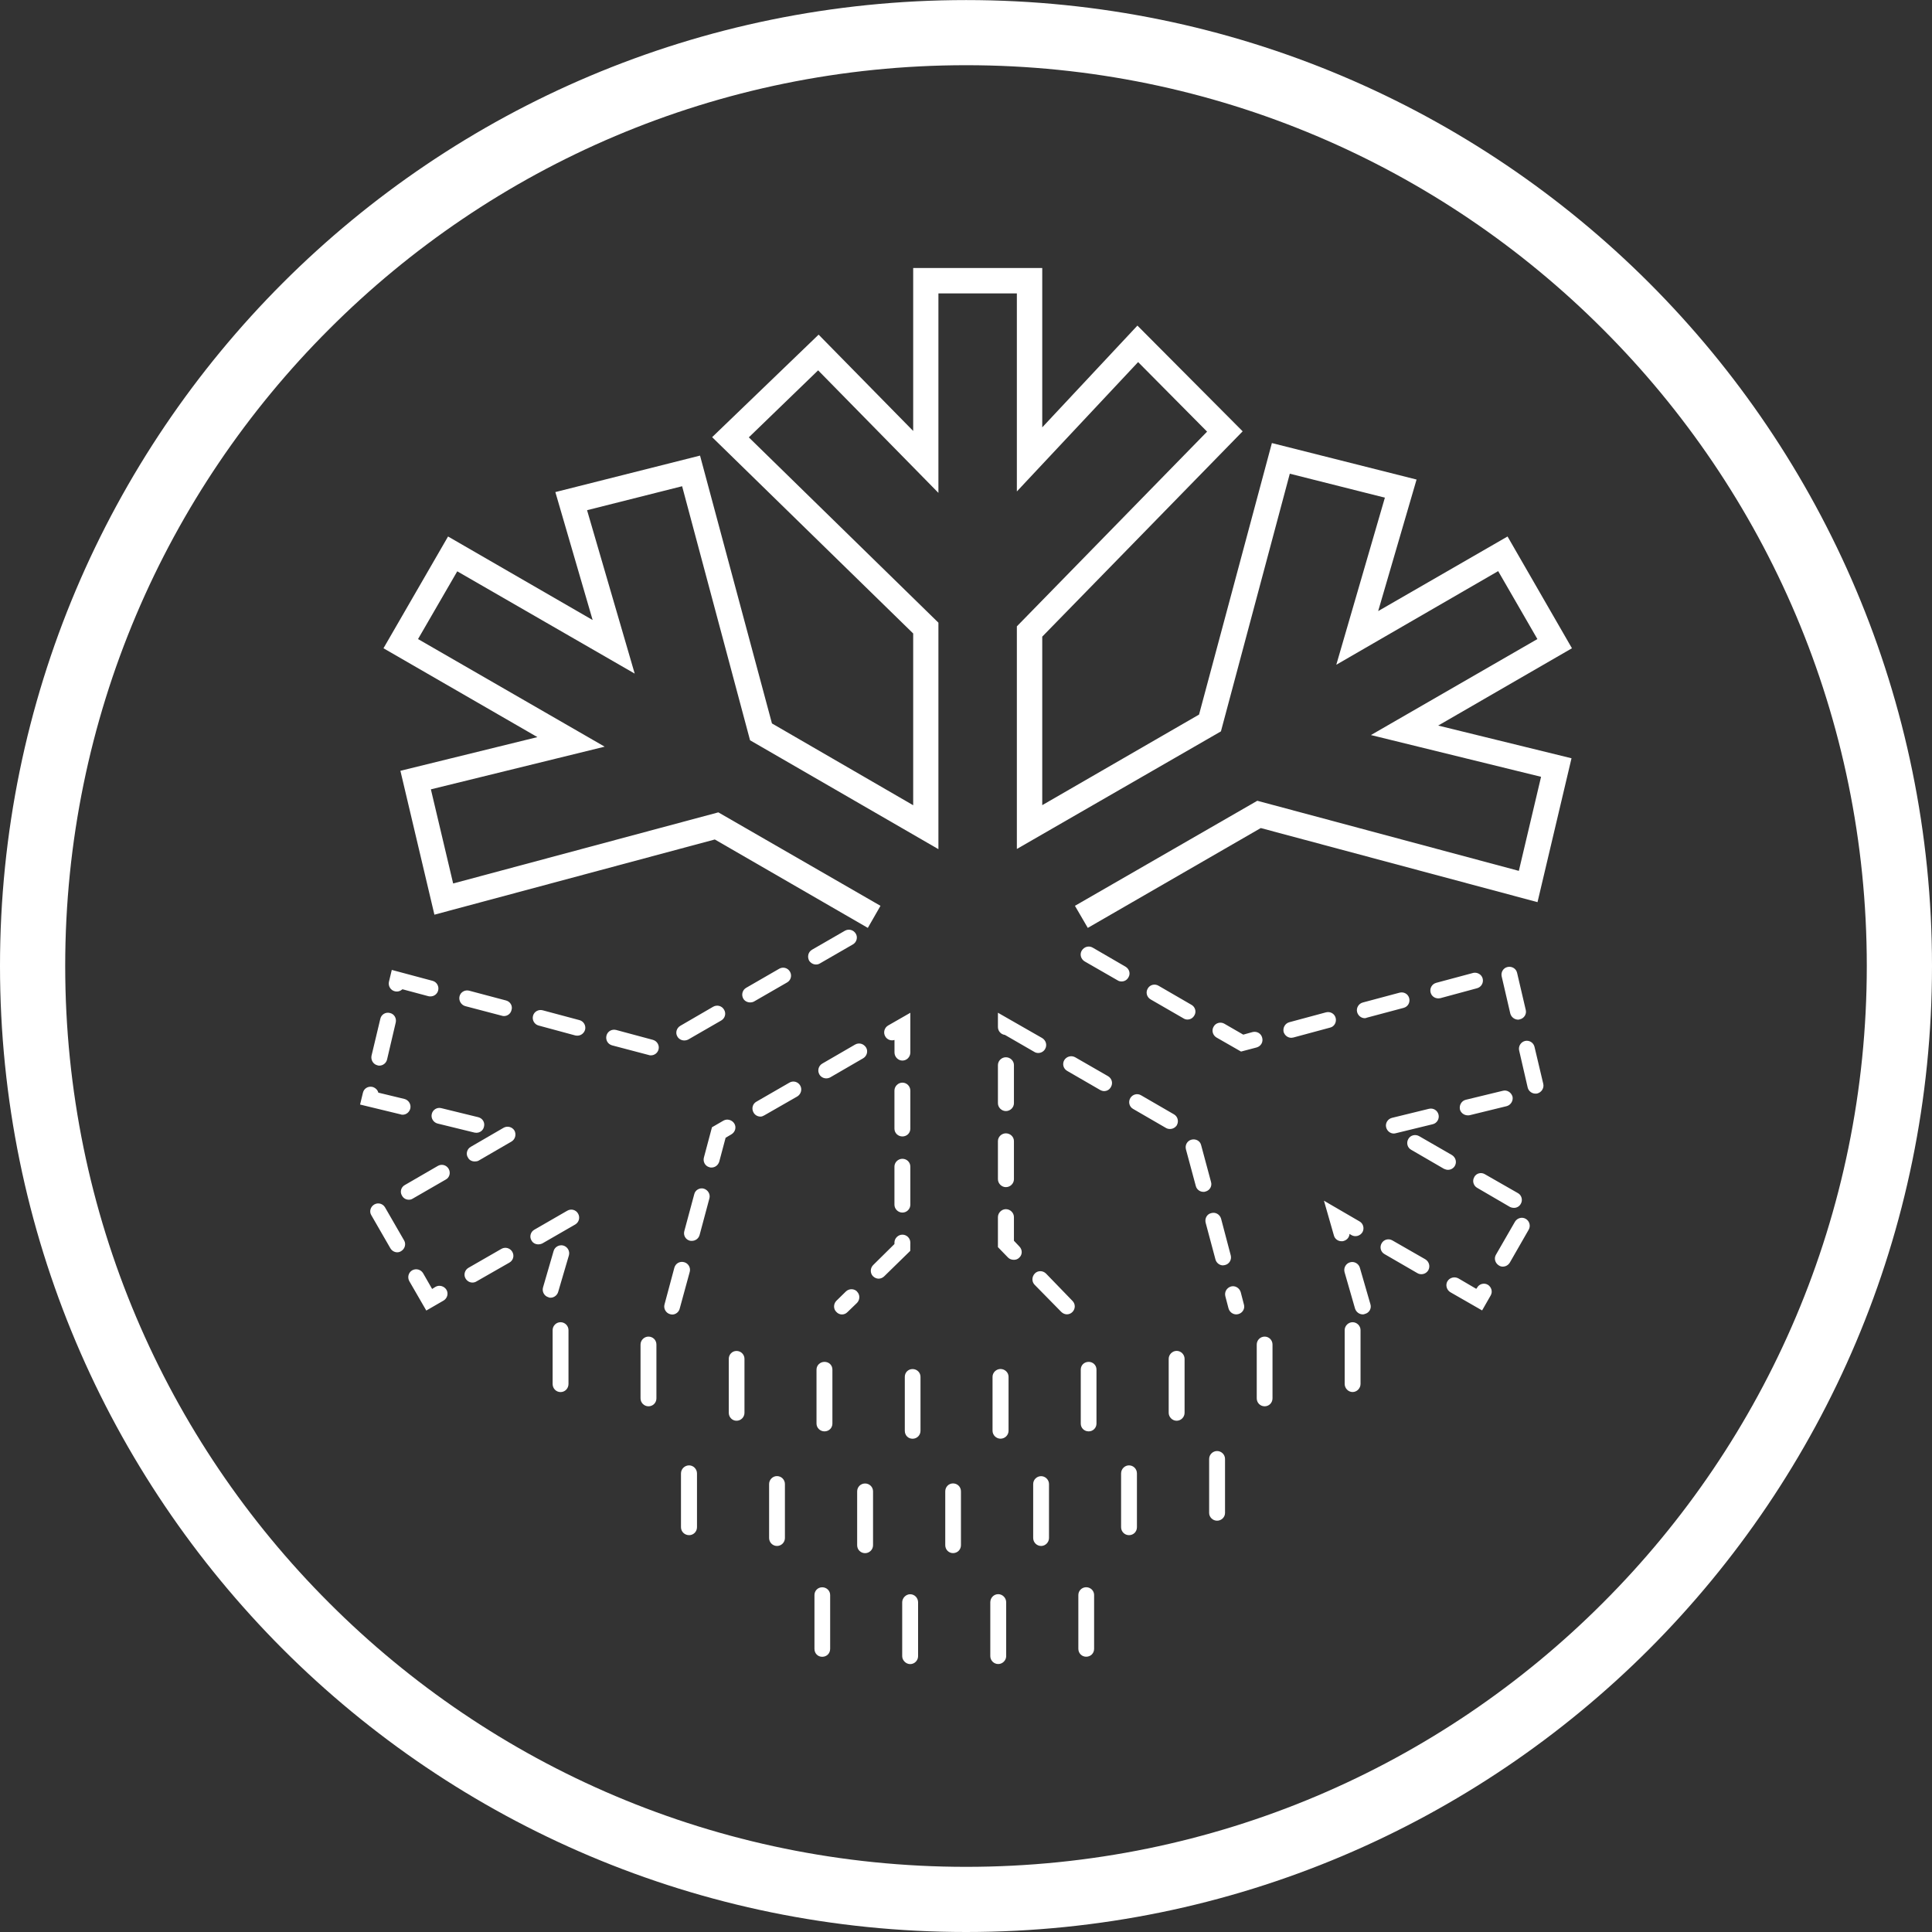
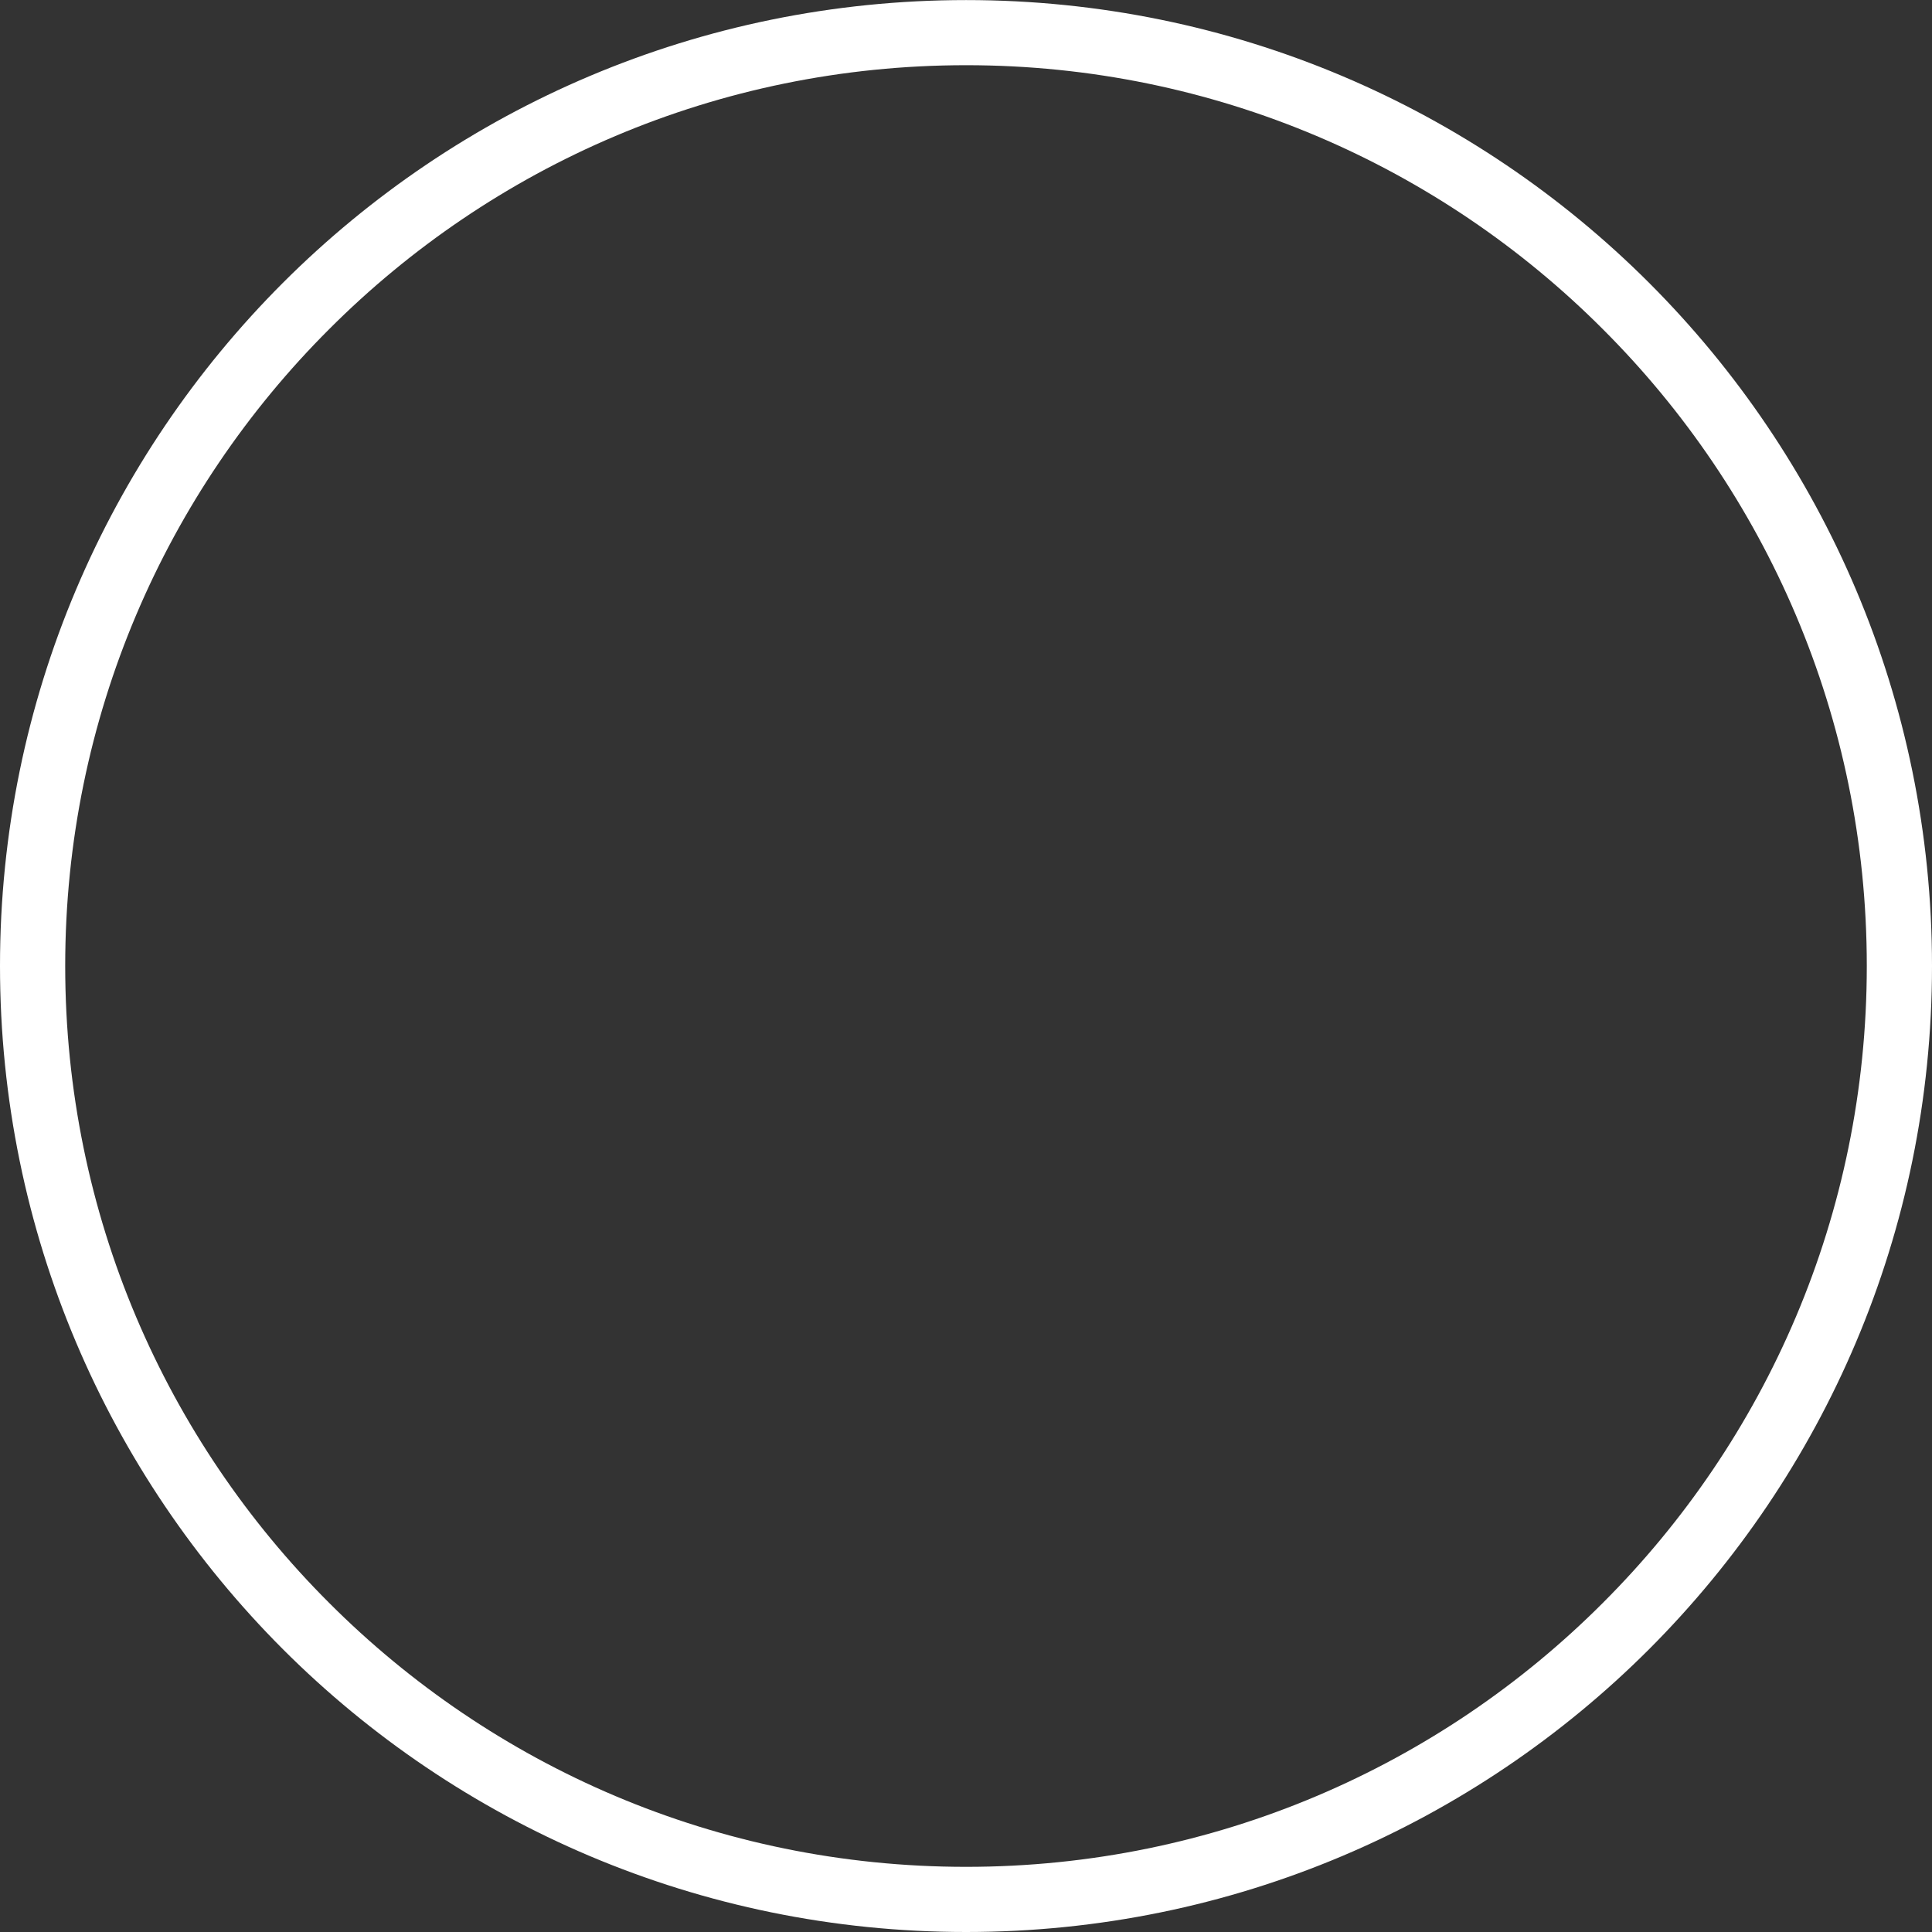
<svg xmlns="http://www.w3.org/2000/svg" width="80" height="80" viewBox="0 0 80 80" fill="none">
  <rect x="0" y="0" width="80" height="80" fill="#333333" stroke="none" />
  <g clip-path="url(#clip0_48_64)">
    <path d="M80 39.996C80 51.047 75.524 61.041 68.287 68.289C61.051 75.524 51.044 80 40.006 80C28.956 80 18.948 75.524 11.713 68.289C4.476 61.041 0 51.047 0 39.996C0 28.956 4.476 18.951 11.713 11.713C18.948 4.478 28.956 0.003 40.006 0.003C51.044 0.003 61.051 4.478 68.287 11.713C75.524 18.951 80 28.956 80 39.996ZM66.37 66.373C73.125 59.628 77.3 50.304 77.3 39.996C77.3 29.698 73.125 20.375 66.37 13.63C59.626 6.875 50.302 2.7 40.006 2.7C29.698 2.7 20.375 6.875 13.63 13.63C6.875 20.375 2.7 29.698 2.7 39.996C2.7 50.304 6.875 59.628 13.63 66.373C20.375 73.127 29.698 77.302 40.006 77.302C50.302 77.302 59.626 73.127 66.37 66.373Z" fill="white" />
-     <path d="M50.145 48.938L49.737 47.42C49.698 47.243 49.513 47.145 49.336 47.191C49.159 47.238 49.061 47.415 49.107 47.592L49.516 49.111C49.554 49.255 49.685 49.352 49.829 49.352C49.858 49.352 49.889 49.352 49.917 49.339C50.094 49.293 50.199 49.116 50.145 48.938ZM48.732 46.588C48.82 46.428 48.766 46.23 48.609 46.141L47.247 45.352C47.09 45.259 46.893 45.318 46.803 45.47C46.71 45.627 46.762 45.83 46.918 45.917L48.28 46.706C48.331 46.737 48.391 46.749 48.444 46.749C48.563 46.749 48.668 46.69 48.735 46.588M51.376 53.507C51.322 53.329 51.145 53.224 50.975 53.27C50.798 53.322 50.693 53.494 50.739 53.676L50.87 54.177C50.914 54.329 51.047 54.426 51.191 54.426C51.219 54.426 51.25 54.419 51.276 54.414C51.456 54.367 51.561 54.182 51.507 54.013L51.376 53.507ZM50.646 52.394C50.677 52.394 50.706 52.386 50.731 52.381C50.903 52.338 51.009 52.16 50.962 51.98L50.562 50.462C50.51 50.285 50.33 50.179 50.153 50.233C49.976 50.272 49.878 50.457 49.924 50.634L50.33 52.153C50.369 52.297 50.502 52.397 50.646 52.397M45.883 44.563L44.521 43.779C44.357 43.689 44.161 43.748 44.069 43.898C43.977 44.057 44.031 44.255 44.192 44.345L45.554 45.133C45.605 45.162 45.665 45.18 45.718 45.18C45.837 45.18 45.942 45.12 46.001 45.01C46.094 44.851 46.04 44.656 45.883 44.563ZM42.828 43.556C42.88 43.589 42.938 43.602 42.992 43.602C43.103 43.602 43.216 43.543 43.275 43.438C43.368 43.281 43.314 43.083 43.157 42.985L41.322 41.935V42.526C41.322 42.695 41.448 42.834 41.613 42.854L42.828 43.556ZM43.314 52.736C43.183 52.605 42.977 52.605 42.854 52.728C42.723 52.862 42.715 53.065 42.838 53.196L43.941 54.319C44.007 54.385 44.092 54.424 44.177 54.424C44.257 54.424 44.344 54.393 44.408 54.326C44.532 54.2 44.539 53.997 44.408 53.866L43.314 52.736ZM41.322 45.681C41.322 45.858 41.474 46.007 41.651 46.007C41.834 46.007 41.985 45.858 41.985 45.681V44.103C41.985 43.926 41.834 43.779 41.651 43.779C41.474 43.779 41.322 43.926 41.322 44.103V45.681ZM41.985 51.377V50.398C41.985 50.221 41.834 50.069 41.651 50.069C41.474 50.069 41.322 50.221 41.322 50.398V51.641L41.741 52.073C41.808 52.14 41.895 52.166 41.985 52.166C42.065 52.166 42.145 52.14 42.209 52.073C42.34 51.95 42.34 51.747 42.209 51.613L41.985 51.377ZM41.322 48.828C41.322 49.005 41.474 49.157 41.651 49.157C41.834 49.157 41.985 49.005 41.985 48.828V47.25C41.985 47.073 41.834 46.929 41.651 46.929C41.474 46.929 41.322 47.073 41.322 47.25V48.828ZM49.01 42.171C49.064 42.204 49.115 42.217 49.169 42.217C49.287 42.217 49.393 42.158 49.457 42.045C49.549 41.894 49.49 41.691 49.334 41.606L47.972 40.817C47.815 40.724 47.612 40.776 47.525 40.935C47.432 41.092 47.486 41.29 47.643 41.382L49.01 42.171ZM52.263 42.965C52.219 42.795 52.047 42.69 51.862 42.736L51.481 42.842L50.693 42.387C50.541 42.302 50.338 42.353 50.253 42.513C50.161 42.664 50.215 42.867 50.371 42.96L51.389 43.543L52.034 43.373C52.211 43.322 52.316 43.15 52.263 42.965ZM46.723 40.475C46.823 40.319 46.762 40.121 46.605 40.028L45.246 39.239C45.087 39.147 44.891 39.201 44.791 39.365C44.699 39.522 44.76 39.72 44.917 39.812L46.276 40.593C46.327 40.627 46.386 40.64 46.441 40.64C46.559 40.64 46.664 40.581 46.723 40.475ZM61.607 53.198C61.45 53.106 61.247 53.165 61.163 53.322L61.129 53.368L60.387 52.934C60.227 52.849 60.024 52.9 59.932 53.06C59.847 53.209 59.901 53.414 60.055 53.507L61.371 54.262L61.725 53.643C61.818 53.486 61.756 53.291 61.607 53.198ZM60.24 48.281C60.333 48.124 60.279 47.926 60.122 47.828L58.763 47.045C58.603 46.955 58.401 47.006 58.316 47.163C58.223 47.322 58.277 47.525 58.434 47.61L59.793 48.399C59.852 48.425 59.904 48.44 59.958 48.44C60.071 48.44 60.181 48.381 60.24 48.281ZM59.02 52.145L57.658 51.364C57.501 51.271 57.298 51.323 57.211 51.482C57.118 51.639 57.172 51.842 57.329 51.929L58.691 52.718C58.742 52.749 58.801 52.762 58.855 52.762C58.974 52.762 59.079 52.703 59.143 52.597C59.23 52.44 59.179 52.243 59.02 52.145ZM55.307 42.15C55.261 41.973 55.084 41.873 54.906 41.919L53.388 42.328C53.216 42.374 53.113 42.551 53.151 42.728C53.198 42.88 53.329 42.973 53.473 42.973C53.501 42.973 53.527 42.962 53.56 42.96L55.076 42.551C55.248 42.513 55.353 42.328 55.307 42.15ZM56.307 52.487C56.255 52.322 56.075 52.217 55.898 52.271C55.728 52.322 55.628 52.499 55.675 52.677L56.109 54.185C56.155 54.329 56.286 54.426 56.43 54.426C56.458 54.426 56.497 54.419 56.522 54.406C56.7 54.36 56.8 54.177 56.746 54.005L56.307 52.487ZM63.179 50.47C63.023 50.377 62.825 50.436 62.732 50.588L61.944 51.955C61.851 52.111 61.913 52.309 62.069 52.402C62.121 52.435 62.172 52.448 62.226 52.448C62.344 52.448 62.45 52.389 62.517 52.284L63.298 50.922C63.39 50.765 63.336 50.562 63.179 50.47ZM63.542 43.353C63.503 43.175 63.326 43.062 63.146 43.104C62.969 43.15 62.866 43.327 62.904 43.497L63.259 45.036C63.298 45.187 63.436 45.285 63.58 45.285C63.608 45.285 63.634 45.285 63.66 45.277C63.832 45.231 63.943 45.054 63.904 44.882L63.542 43.353ZM63.179 41.822L62.82 40.285C62.781 40.105 62.601 40.002 62.424 40.041C62.247 40.08 62.141 40.257 62.182 40.434L62.537 41.965C62.576 42.117 62.714 42.222 62.866 42.222C62.884 42.222 62.91 42.215 62.93 42.209C63.108 42.171 63.221 41.994 63.179 41.822ZM55.88 51.094L55.965 51.145C56.122 51.233 56.319 51.179 56.417 51.022C56.504 50.865 56.45 50.66 56.294 50.575L54.822 49.719L55.235 51.161C55.274 51.305 55.407 51.397 55.551 51.397C55.585 51.397 55.618 51.397 55.644 51.384C55.782 51.343 55.875 51.225 55.88 51.094ZM60.453 45.943C60.492 46.087 60.631 46.184 60.777 46.184C60.803 46.184 60.828 46.184 60.854 46.179L62.386 45.804C62.558 45.758 62.668 45.58 62.63 45.408C62.578 45.231 62.401 45.12 62.229 45.167L60.697 45.539C60.52 45.58 60.415 45.763 60.453 45.94M60.988 40.29L59.474 40.696C59.297 40.742 59.192 40.92 59.238 41.097C59.277 41.249 59.41 41.341 59.562 41.341C59.588 41.341 59.613 41.333 59.639 41.333L61.165 40.92C61.335 40.873 61.44 40.696 61.394 40.519C61.35 40.347 61.165 40.244 60.988 40.288M61.047 48.741C60.954 48.89 61.008 49.095 61.165 49.185L62.524 49.977C62.576 50.002 62.635 50.015 62.694 50.015C62.807 50.015 62.912 49.956 62.971 49.851C63.064 49.699 63.01 49.488 62.853 49.404L61.486 48.622C61.335 48.53 61.132 48.576 61.044 48.741M57.951 41.105L56.432 41.511C56.255 41.557 56.15 41.742 56.196 41.911C56.235 42.055 56.366 42.161 56.512 42.161C56.538 42.161 56.576 42.153 56.597 42.14L58.12 41.734C58.298 41.688 58.398 41.511 58.352 41.333C58.306 41.156 58.128 41.058 57.951 41.105ZM57.643 46.287C57.465 46.328 57.352 46.511 57.398 46.683C57.437 46.834 57.568 46.937 57.715 46.937C57.748 46.937 57.766 46.929 57.799 46.924L59.325 46.552C59.503 46.511 59.608 46.328 59.567 46.156C59.523 45.979 59.351 45.868 59.166 45.914L57.643 46.287ZM23.489 50.133L22.122 50.922C21.971 51.007 21.914 51.21 22.006 51.361C22.063 51.472 22.176 51.526 22.289 51.526C22.346 51.526 22.405 51.513 22.459 51.487L23.818 50.704C23.977 50.611 24.029 50.408 23.936 50.251C23.844 50.092 23.648 50.041 23.489 50.133ZM23.332 51.577C23.16 51.526 22.97 51.631 22.924 51.801L22.484 53.314C22.438 53.483 22.536 53.669 22.708 53.715C22.741 53.735 22.767 53.735 22.8 53.735C22.937 53.735 23.075 53.635 23.114 53.491L23.556 51.986C23.607 51.808 23.502 51.629 23.332 51.577ZM23.99 42.24L22.472 41.834C22.299 41.788 22.117 41.886 22.071 42.063C22.024 42.24 22.13 42.418 22.299 42.464L23.826 42.877C23.851 42.877 23.877 42.885 23.903 42.885C24.054 42.885 24.18 42.788 24.226 42.644C24.273 42.466 24.167 42.284 23.99 42.24ZM27.032 43.057L25.514 42.649C25.336 42.603 25.159 42.703 25.113 42.88C25.067 43.057 25.164 43.235 25.344 43.286L26.868 43.687C26.896 43.7 26.919 43.7 26.952 43.7C27.099 43.7 27.23 43.602 27.268 43.458C27.315 43.286 27.209 43.104 27.032 43.057ZM28.332 43.083C28.391 43.083 28.445 43.07 28.499 43.044L29.866 42.256C30.023 42.163 30.077 41.965 29.982 41.809C29.892 41.649 29.694 41.598 29.537 41.683L28.175 42.474C28.011 42.567 27.957 42.77 28.049 42.921C28.109 43.026 28.222 43.083 28.332 43.083ZM32.592 40.681C32.749 40.593 32.803 40.39 32.71 40.234C32.618 40.074 32.42 40.023 32.263 40.115L30.896 40.904C30.745 40.989 30.686 41.192 30.778 41.351C30.837 41.457 30.955 41.508 31.061 41.508C31.12 41.508 31.179 41.495 31.225 41.469L32.592 40.681ZM20.848 46.701L19.494 47.487C19.337 47.574 19.278 47.785 19.378 47.934C19.43 48.039 19.543 48.093 19.653 48.093C19.712 48.093 19.771 48.086 19.817 48.06L21.177 47.271C21.336 47.178 21.387 46.975 21.303 46.816C21.21 46.66 21.005 46.608 20.848 46.701ZM33.954 39.892L35.313 39.108C35.472 39.018 35.529 38.813 35.436 38.661C35.344 38.505 35.148 38.451 34.989 38.538L33.622 39.327C33.466 39.419 33.419 39.614 33.504 39.779C33.571 39.879 33.676 39.938 33.789 39.938C33.846 39.938 33.9 39.925 33.954 39.892ZM20.784 42.06C20.812 42.068 20.835 42.073 20.868 42.073C21.015 42.073 21.146 41.973 21.179 41.829C21.238 41.66 21.133 41.475 20.956 41.428L19.43 41.023C19.26 40.976 19.075 41.074 19.029 41.251C18.985 41.428 19.088 41.606 19.26 41.66L20.784 42.06ZM17.911 40.614L16.223 40.162L16.105 40.655C16.066 40.832 16.177 41.01 16.354 41.048C16.467 41.074 16.578 41.041 16.665 40.963L17.741 41.251C17.772 41.259 17.801 41.259 17.826 41.259C17.973 41.259 18.104 41.161 18.142 41.017C18.189 40.845 18.088 40.66 17.911 40.614ZM17.88 46.123C17.834 46.3 17.945 46.477 18.117 46.523L19.648 46.898C19.674 46.898 19.699 46.906 19.725 46.906C19.877 46.906 20.008 46.806 20.041 46.654C20.087 46.477 19.982 46.307 19.805 46.261L18.273 45.886C18.096 45.84 17.919 45.953 17.88 46.123ZM15.632 44.113C15.653 44.121 15.684 44.126 15.704 44.126C15.856 44.126 15.994 44.021 16.028 43.869L16.387 42.338C16.426 42.161 16.323 41.983 16.143 41.945C15.966 41.899 15.789 42.009 15.75 42.181L15.383 43.718C15.35 43.895 15.455 44.072 15.632 44.113ZM18.13 48.278L16.768 49.067C16.603 49.154 16.552 49.357 16.644 49.506C16.703 49.619 16.814 49.678 16.927 49.678C16.986 49.678 17.038 49.666 17.091 49.632L18.458 48.843C18.618 48.759 18.669 48.556 18.576 48.396C18.484 48.24 18.289 48.186 18.13 48.278ZM20.766 51.711L19.399 52.497C19.239 52.589 19.188 52.795 19.28 52.944C19.345 53.049 19.45 53.108 19.563 53.108C19.614 53.108 19.674 53.096 19.728 53.062L21.094 52.281C21.254 52.189 21.305 51.993 21.213 51.834C21.12 51.677 20.922 51.623 20.766 51.711ZM18.032 53.286L17.893 53.373L17.521 52.723C17.428 52.564 17.223 52.512 17.066 52.602C16.909 52.695 16.863 52.893 16.948 53.049L17.652 54.267L18.368 53.853C18.52 53.761 18.579 53.563 18.487 53.407C18.394 53.255 18.189 53.193 18.032 53.286ZM16.673 46.158C16.817 46.158 16.948 46.058 16.989 45.907C17.032 45.729 16.922 45.552 16.75 45.506L15.665 45.244C15.64 45.131 15.542 45.041 15.424 45.007C15.239 44.966 15.069 45.072 15.028 45.249L14.91 45.737L16.588 46.143C16.619 46.156 16.639 46.158 16.673 46.158ZM15.943 49.994C15.851 49.838 15.655 49.784 15.496 49.876C15.339 49.969 15.28 50.172 15.378 50.323L16.161 51.682C16.226 51.795 16.339 51.855 16.449 51.855C16.5 51.855 16.555 51.842 16.608 51.808C16.765 51.716 16.824 51.513 16.732 51.361L15.943 49.994ZM29.139 49.218C28.969 49.172 28.784 49.278 28.746 49.455L28.337 50.973C28.286 51.151 28.389 51.328 28.561 51.374C28.594 51.382 28.62 51.382 28.646 51.382C28.792 51.382 28.928 51.289 28.969 51.138L29.375 49.622C29.422 49.45 29.316 49.27 29.139 49.218ZM30.408 46.526C30.316 46.374 30.113 46.315 29.961 46.4L29.481 46.678L29.147 47.931C29.1 48.111 29.203 48.288 29.375 48.332C29.401 48.345 29.434 48.345 29.46 48.345C29.612 48.345 29.738 48.247 29.784 48.096L30.046 47.112L30.282 46.973C30.442 46.88 30.501 46.683 30.408 46.526ZM28.324 52.263C28.147 52.217 27.975 52.315 27.924 52.492L27.515 54.018C27.469 54.188 27.574 54.373 27.752 54.419C27.78 54.424 27.805 54.432 27.839 54.432C27.975 54.432 28.114 54.331 28.147 54.18L28.561 52.664C28.607 52.492 28.502 52.307 28.324 52.263ZM32.687 44.83L31.32 45.619C31.163 45.704 31.11 45.907 31.202 46.066C31.261 46.176 31.374 46.236 31.492 46.236C31.544 46.236 31.595 46.215 31.649 46.184L33.016 45.401C33.167 45.308 33.227 45.105 33.134 44.948C33.042 44.789 32.839 44.738 32.687 44.83ZM37.695 51.454C37.695 51.276 37.551 51.125 37.366 51.125C37.188 51.125 37.037 51.276 37.037 51.454V51.513L36.158 52.381C36.027 52.512 36.027 52.715 36.143 52.841C36.207 52.905 36.294 52.947 36.379 52.947C36.464 52.947 36.544 52.913 36.608 52.854L37.692 51.795L37.695 51.454ZM37.695 41.937L36.775 42.464C36.618 42.556 36.564 42.759 36.657 42.916C36.736 43.055 36.901 43.109 37.039 43.062V43.581C37.039 43.764 37.191 43.916 37.366 43.916C37.551 43.916 37.695 43.764 37.695 43.581V41.937ZM37.695 45.159C37.695 44.982 37.551 44.83 37.366 44.83C37.188 44.83 37.037 44.982 37.037 45.159V46.734C37.037 46.919 37.188 47.058 37.366 47.058C37.551 47.058 37.695 46.919 37.695 46.734V45.159ZM34.049 44.041C33.889 44.134 33.838 44.337 33.931 44.494C33.99 44.594 34.1 44.653 34.213 44.653C34.265 44.653 34.324 44.64 34.378 44.612L35.739 43.823C35.896 43.733 35.955 43.528 35.863 43.376C35.763 43.219 35.572 43.16 35.408 43.253L34.049 44.041ZM37.366 47.983C37.188 47.983 37.037 48.129 37.037 48.306V49.884C37.037 50.061 37.188 50.21 37.366 50.21C37.551 50.21 37.695 50.061 37.695 49.884V48.306C37.695 48.129 37.551 47.983 37.366 47.983ZM35.493 53.483C35.369 53.352 35.159 53.352 35.028 53.476L34.632 53.864C34.509 53.99 34.501 54.2 34.632 54.324C34.691 54.391 34.779 54.429 34.863 54.429C34.948 54.429 35.028 54.396 35.092 54.331L35.488 53.949C35.611 53.818 35.619 53.615 35.488 53.483M65.091 26.843L62.424 22.215L57.067 25.304L58.657 19.857L52.666 18.346L49.65 29.589L43.157 33.34V26.362L51.456 17.86L47.098 13.482L43.157 17.696V11.098H37.813V17.845L33.897 13.857L29.488 18.102L37.813 26.231V33.343L31.965 29.956L28.987 18.865L22.996 20.376L24.54 25.674L18.553 22.215L15.879 26.843L22.253 30.522L16.58 31.917L17.988 37.875L29.599 34.761L35.935 38.422L36.459 37.508L29.745 33.638L18.764 36.583L17.842 32.685L25.038 30.918L17.31 26.462L18.934 23.657L26.282 27.893L24.309 21.126L28.245 20.134L31.058 30.653L38.858 35.162V25.784L31.007 18.11L33.877 15.335L38.858 20.409V12.149H42.106V20.35L47.127 14.993L49.983 17.873L42.106 25.936V35.154L50.556 30.285L53.408 19.615L57.345 20.607L55.333 27.526L62.036 23.649L63.66 26.462L56.767 30.437L63.812 32.166L62.892 36.061L52.062 33.158L44.511 37.508L45.043 38.422L52.206 34.288L63.665 37.356L65.073 31.398L59.552 30.044L65.091 26.843ZM23.212 54.75C23.026 54.75 22.883 54.902 22.883 55.079V57.307C22.883 57.492 23.026 57.643 23.212 57.643C23.396 57.643 23.54 57.492 23.54 57.307V55.079C23.54 54.902 23.396 54.75 23.212 54.75ZM37.787 56.69C37.602 56.69 37.466 56.834 37.466 57.011V59.246C37.466 59.431 37.602 59.575 37.787 59.575C37.972 59.575 38.116 59.429 38.116 59.246V57.011C38.116 56.834 37.972 56.69 37.787 56.69ZM37.687 66.014C37.517 66.014 37.358 66.165 37.358 66.35V68.578C37.358 68.755 37.517 68.907 37.687 68.907C37.872 68.907 38.016 68.755 38.016 68.578V66.35C38.016 66.165 37.872 66.014 37.687 66.014ZM34.046 65.726C33.864 65.726 33.725 65.87 33.725 66.047V68.275C33.725 68.465 33.864 68.604 34.046 68.604C34.231 68.604 34.375 68.465 34.375 68.275V66.047C34.375 65.87 34.231 65.726 34.046 65.726ZM35.822 61.428C35.637 61.428 35.493 61.572 35.493 61.757V63.984C35.493 64.169 35.637 64.313 35.822 64.313C35.999 64.313 36.151 64.169 36.151 63.984V61.754C36.151 61.569 35.999 61.428 35.822 61.428ZM56.008 54.75C55.831 54.75 55.68 54.899 55.68 55.077V57.304C55.68 57.489 55.831 57.641 56.008 57.641C56.186 57.641 56.337 57.489 56.337 57.304V55.077C56.337 54.899 56.186 54.75 56.008 54.75ZM34.139 56.392C33.961 56.392 33.81 56.531 33.81 56.713V58.948C33.81 59.126 33.961 59.27 34.139 59.27C34.329 59.27 34.468 59.126 34.468 58.948V56.713C34.468 56.531 34.329 56.392 34.139 56.392ZM41.428 56.687C41.256 56.687 41.099 56.831 41.099 57.009V59.244C41.099 59.429 41.256 59.573 41.428 59.573C41.61 59.573 41.762 59.429 41.762 59.244V57.009C41.762 56.831 41.61 56.687 41.428 56.687ZM48.722 55.937C48.545 55.937 48.393 56.089 48.393 56.266V58.501C48.393 58.679 48.545 58.83 48.722 58.83C48.904 58.83 49.051 58.679 49.051 58.501V56.266C49.051 56.089 48.904 55.937 48.722 55.937ZM28.535 60.678C28.35 60.678 28.198 60.827 28.198 61.012V63.239C28.198 63.424 28.35 63.568 28.535 63.568C28.712 63.568 28.861 63.424 28.861 63.239V61.012C28.861 60.827 28.71 60.678 28.535 60.678ZM43.111 61.125C42.926 61.125 42.782 61.274 42.782 61.451V63.686C42.782 63.864 42.926 64.015 43.111 64.015C43.288 64.015 43.437 63.864 43.437 63.686V61.451C43.437 61.274 43.285 61.125 43.111 61.125ZM44.976 65.724C44.799 65.724 44.652 65.868 44.652 66.045V68.272C44.652 68.463 44.799 68.601 44.976 68.601C45.158 68.601 45.305 68.465 45.305 68.272V66.045C45.305 65.868 45.158 65.724 44.976 65.724ZM30.498 55.94C30.316 55.94 30.177 56.089 30.177 56.266V58.501C30.177 58.679 30.316 58.83 30.498 58.83C30.683 58.83 30.827 58.679 30.827 58.501V56.266C30.827 56.089 30.683 55.94 30.498 55.94ZM46.749 60.678C46.572 60.678 46.422 60.827 46.422 61.012V63.239C46.422 63.424 46.572 63.568 46.749 63.568C46.934 63.568 47.078 63.424 47.078 63.239V61.012C47.078 60.827 46.934 60.678 46.749 60.678ZM50.397 60.084C50.22 60.084 50.068 60.23 50.068 60.413V62.648C50.068 62.825 50.22 62.969 50.397 62.969C50.575 62.969 50.726 62.825 50.726 62.648V60.413C50.726 60.23 50.575 60.084 50.397 60.084ZM52.368 55.346C52.185 55.346 52.039 55.493 52.039 55.675V57.903C52.039 58.088 52.185 58.232 52.368 58.232C52.545 58.232 52.692 58.088 52.692 57.903V55.675C52.692 55.49 52.545 55.346 52.368 55.346ZM41.335 66.011C41.15 66.011 41.006 66.163 41.006 66.348V68.576C41.006 68.753 41.15 68.904 41.335 68.904C41.513 68.904 41.664 68.753 41.664 68.576V66.348C41.664 66.163 41.513 66.011 41.335 66.011ZM32.173 61.122C31.991 61.122 31.847 61.274 31.847 61.451V63.686C31.847 63.864 31.991 64.015 32.173 64.015C32.358 64.015 32.502 63.864 32.502 63.686V61.451C32.502 61.274 32.358 61.122 32.173 61.122ZM45.081 56.392C44.891 56.392 44.752 56.531 44.752 56.713V58.948C44.752 59.126 44.891 59.27 45.081 59.27C45.259 59.27 45.403 59.126 45.403 58.948V56.713C45.403 56.531 45.259 56.392 45.081 56.392ZM39.462 61.425C39.285 61.425 39.141 61.569 39.141 61.754V63.982C39.141 64.167 39.285 64.311 39.462 64.311C39.647 64.311 39.791 64.167 39.791 63.982V61.754C39.791 61.569 39.647 61.425 39.462 61.425ZM26.852 55.346C26.675 55.346 26.523 55.493 26.523 55.675V57.903C26.523 58.088 26.675 58.232 26.852 58.232C27.035 58.232 27.181 58.088 27.181 57.903V55.675C27.181 55.49 27.035 55.346 26.852 55.346Z" fill="white" />
  </g>
  <defs>
    <clipPath id="clip0_48_64">
      <rect width="80" height="79.997" fill="white" transform="translate(0 0.003)" />
    </clipPath>
  </defs>
</svg>